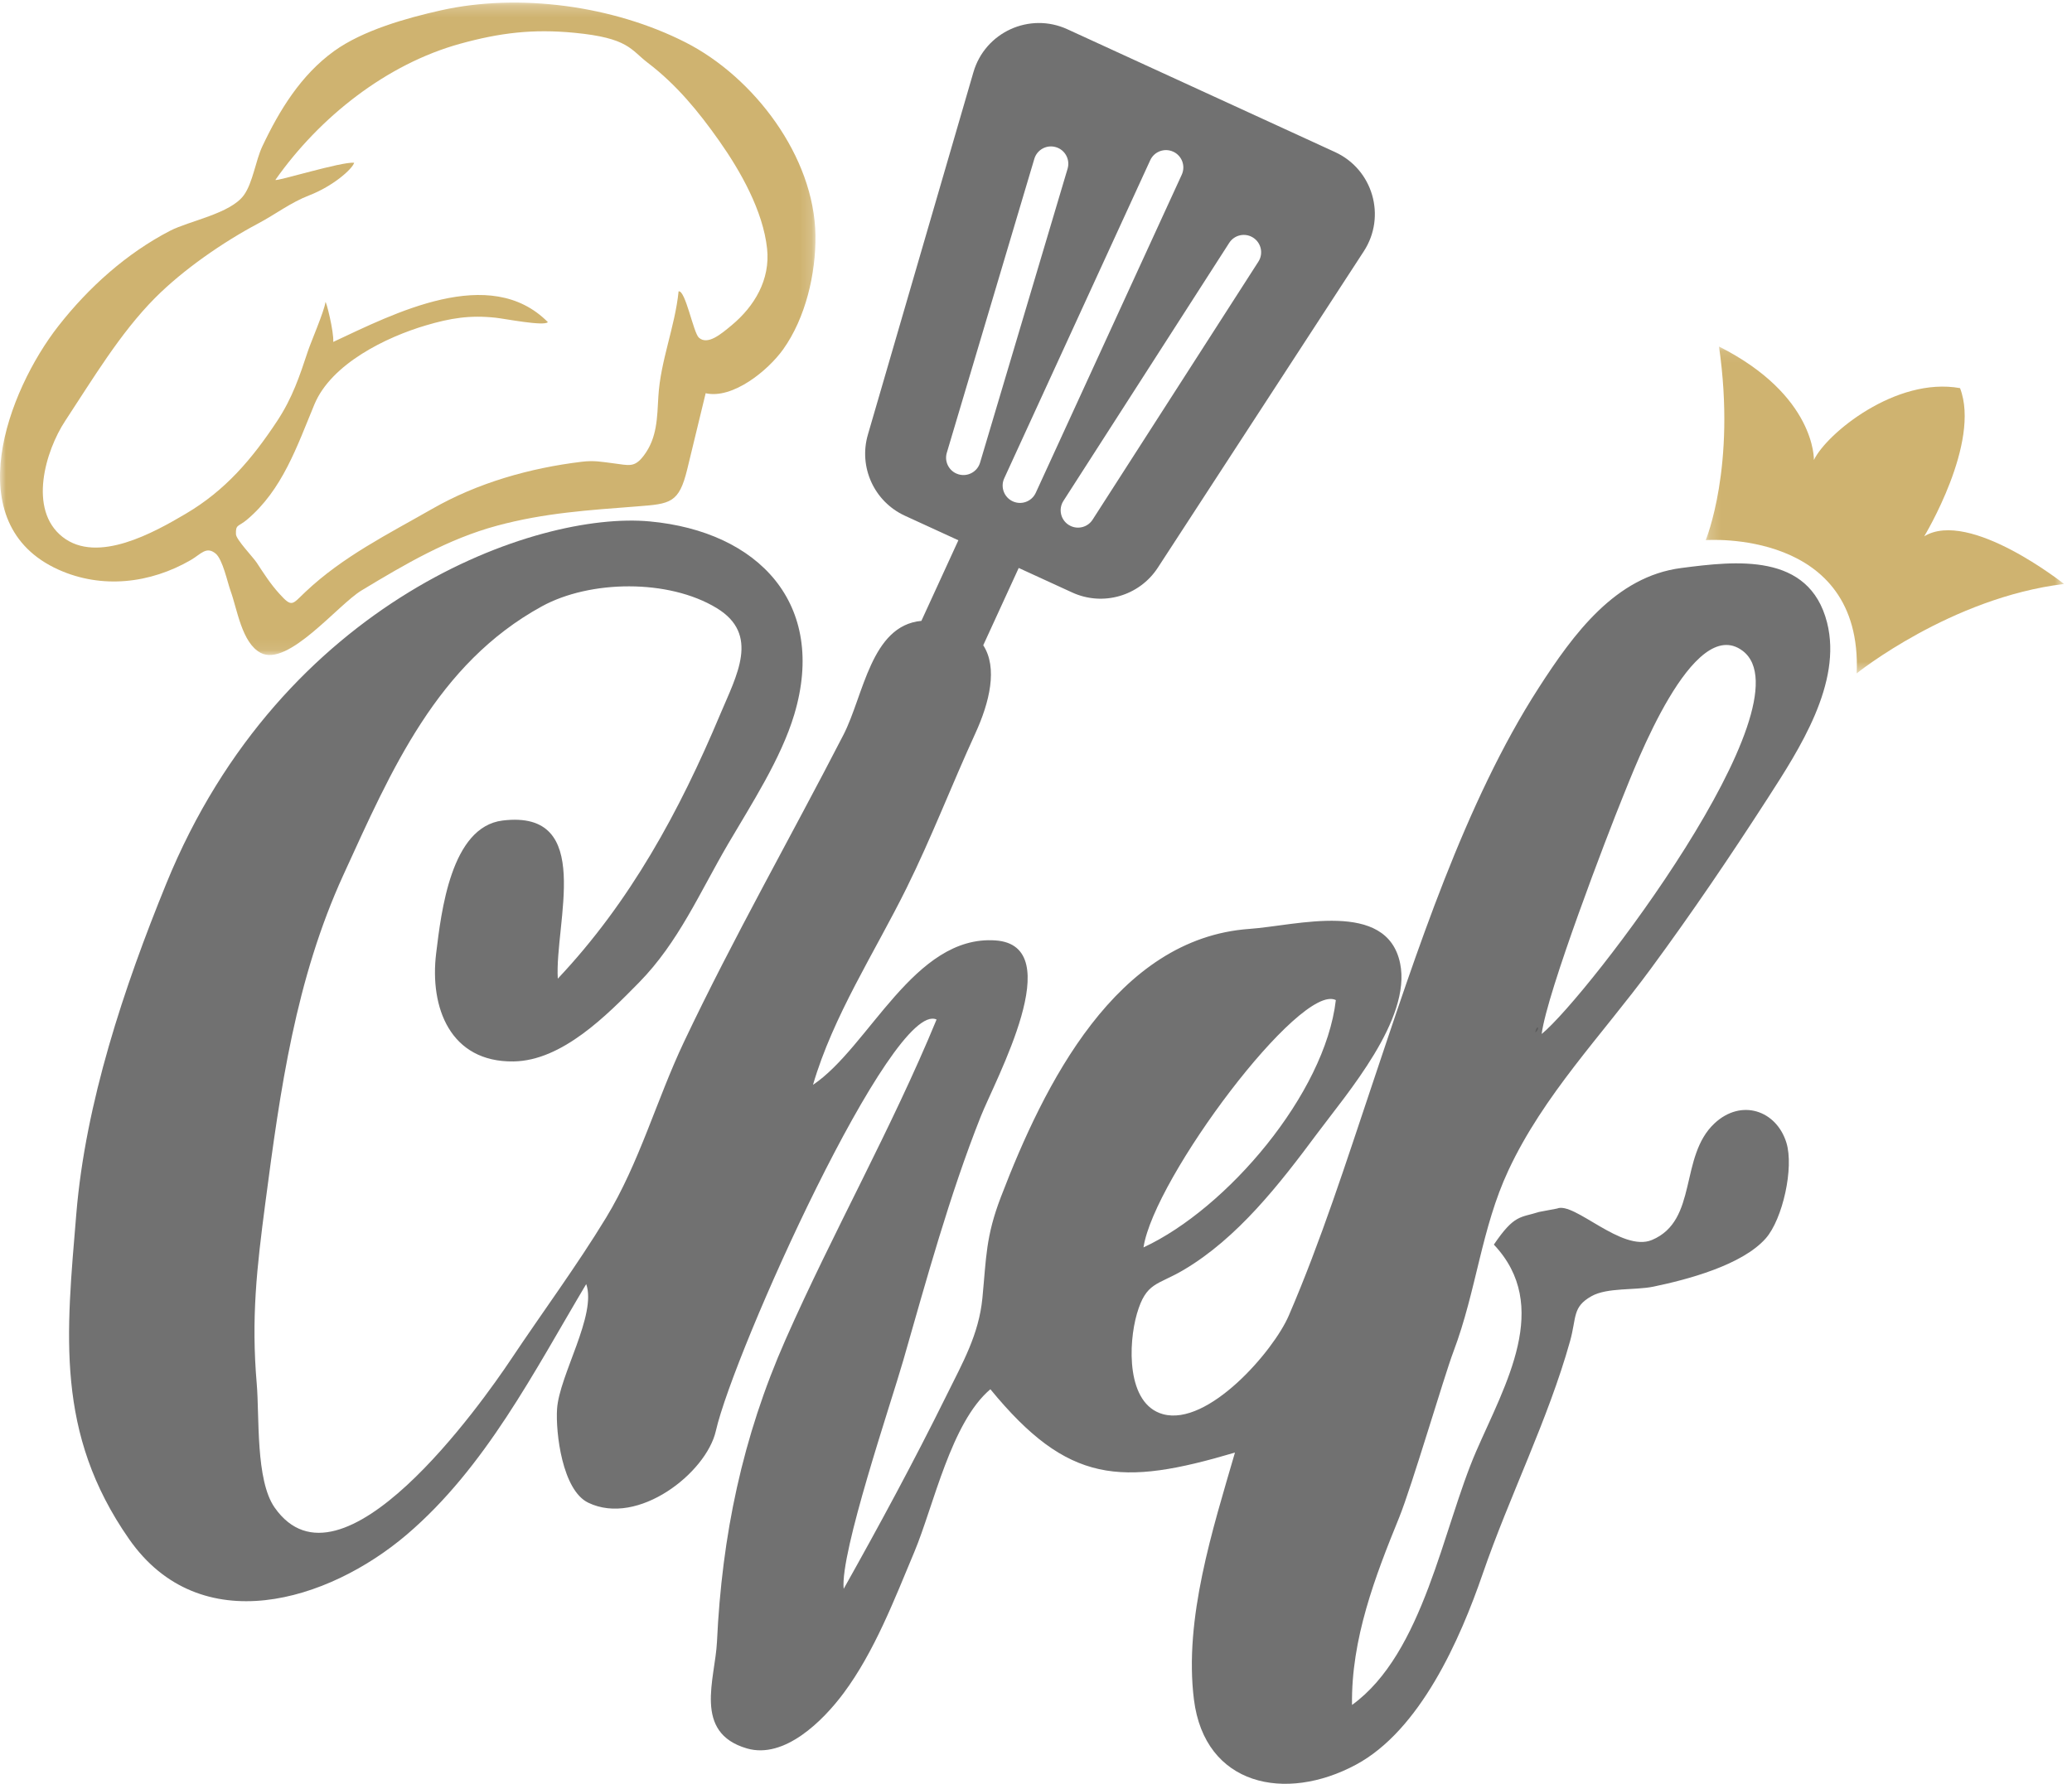
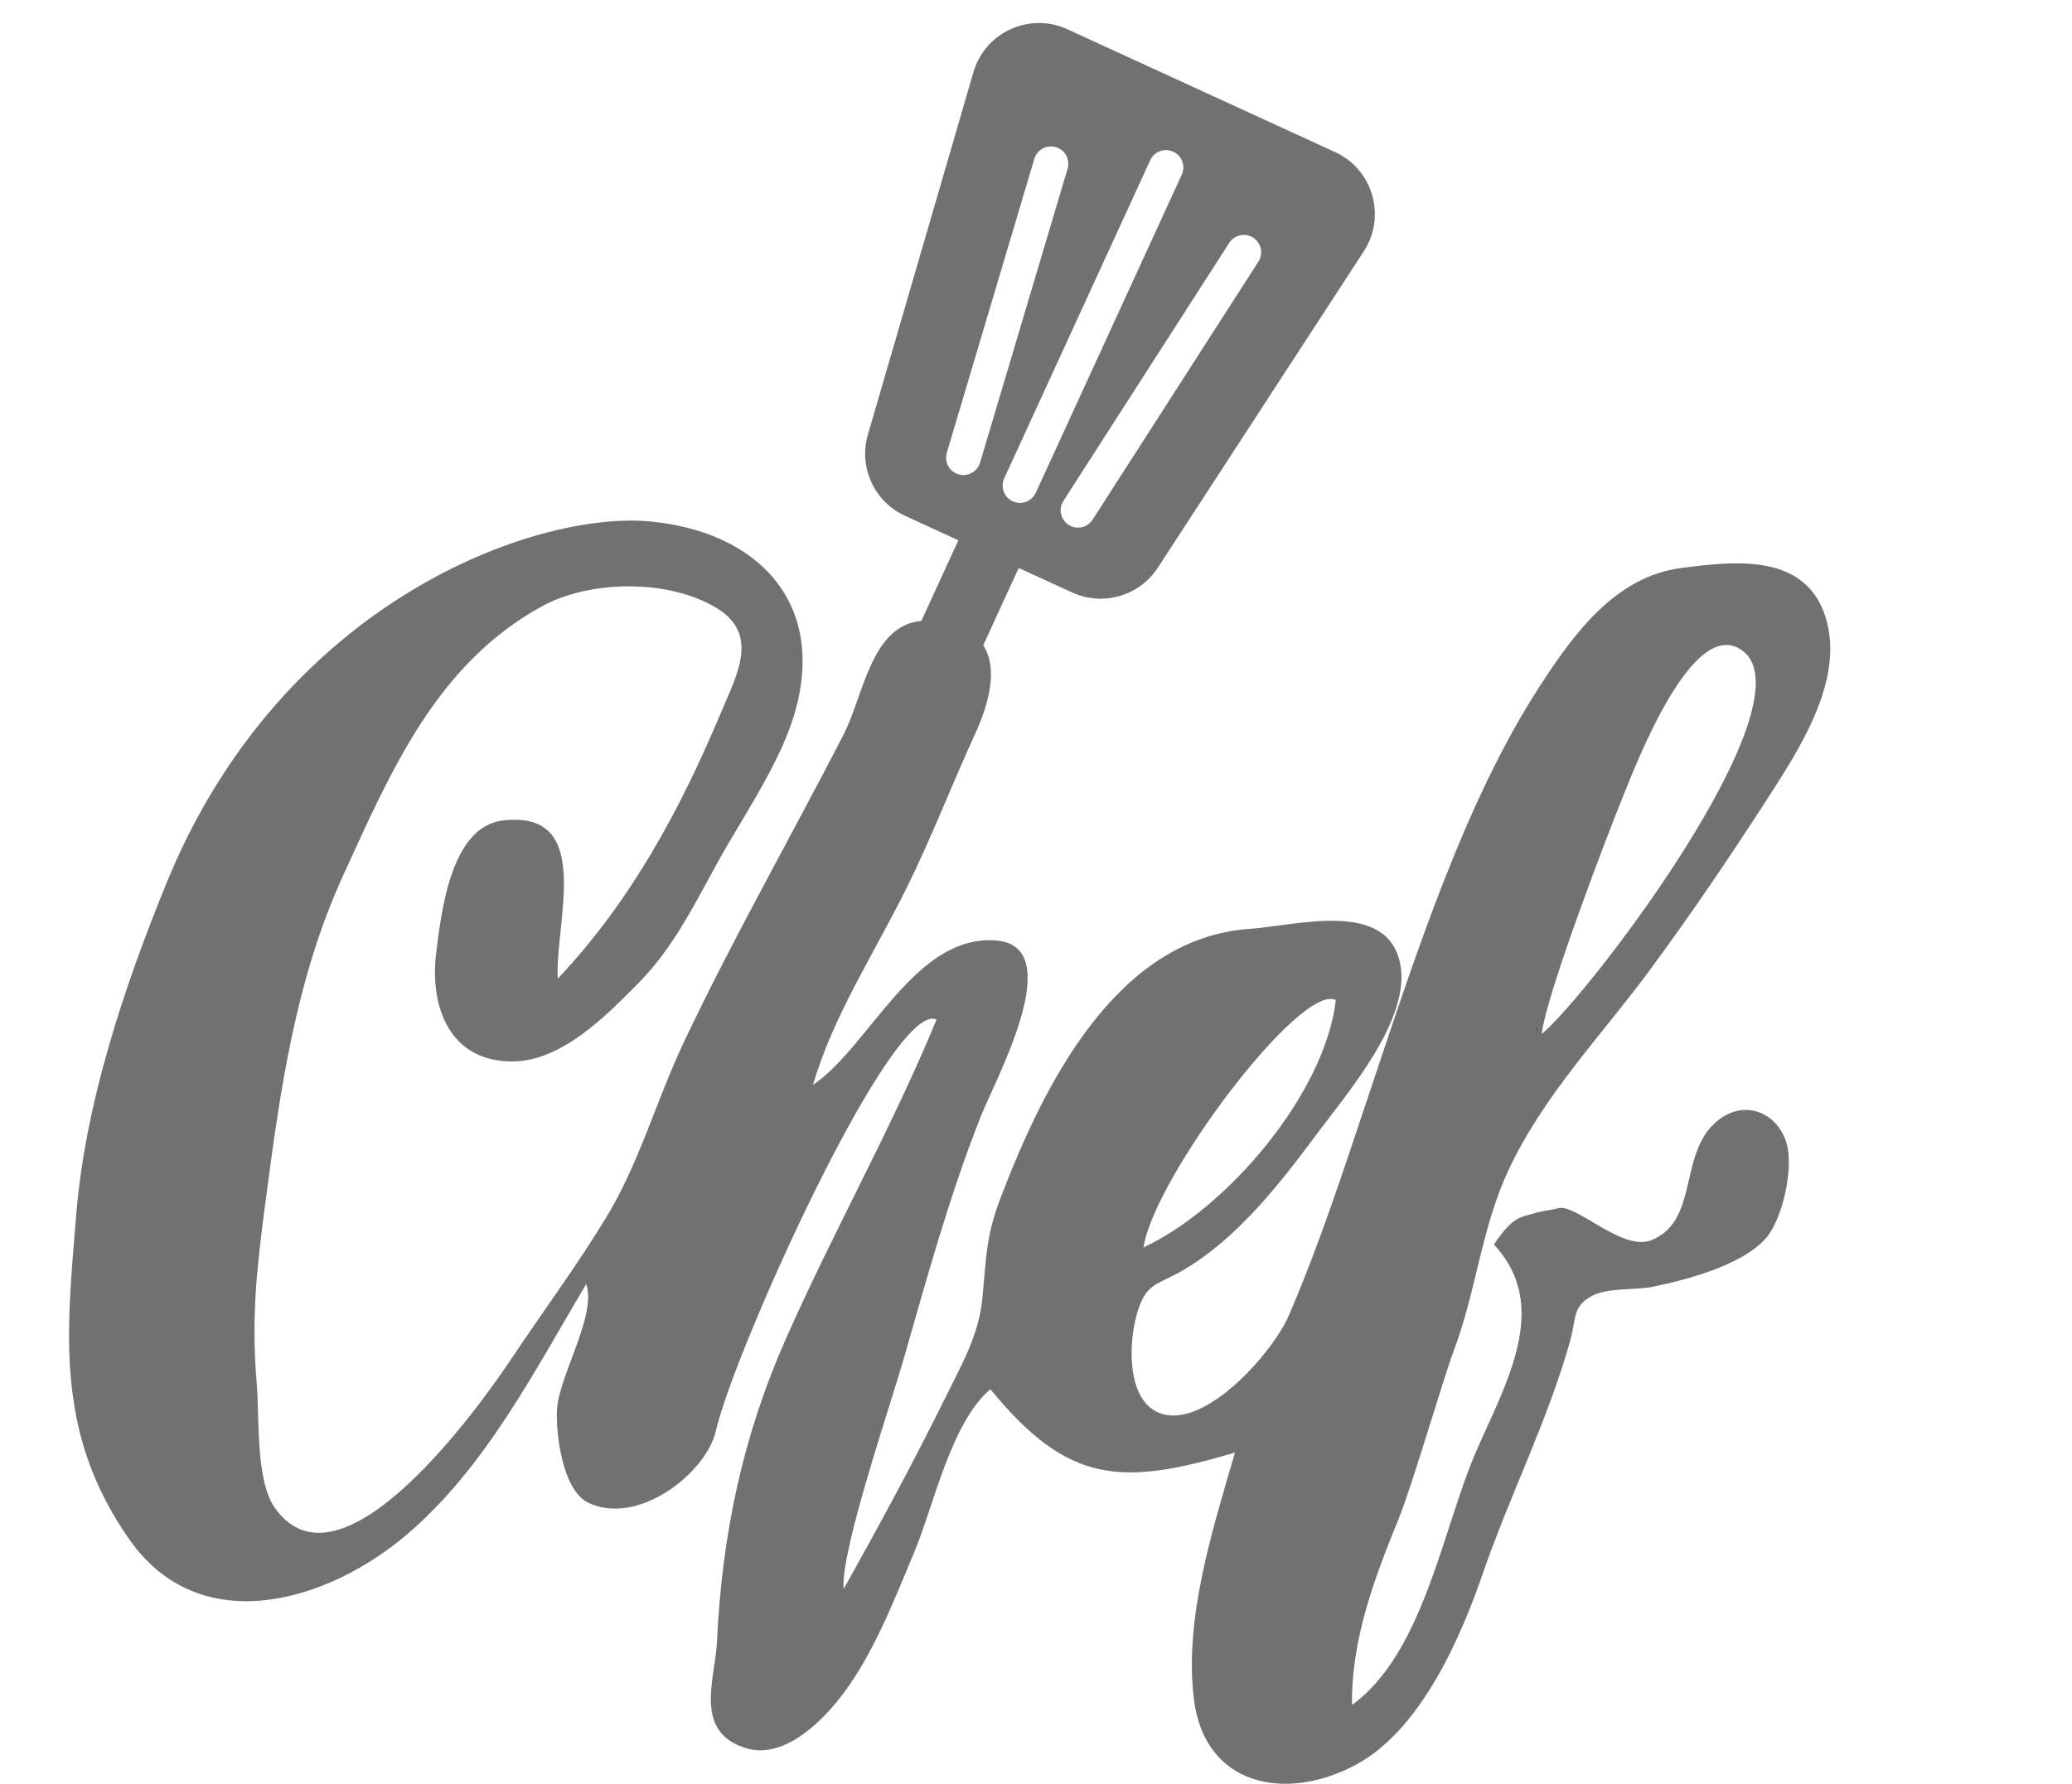
<svg xmlns="http://www.w3.org/2000/svg" xmlns:xlink="http://www.w3.org/1999/xlink" width="180" height="155" viewBox="0 0 180 155">
  <defs>
-     <path id="prefix__a" d="M0 0.225L70.841 0.225 70.841 56.916 0 56.916z" />
-     <path id="prefix__c" d="M0.179 0.108L31.309 0.108 31.309 28.509 0.179 28.509z" />
-   </defs>
+     </defs>
  <g fill="none" fill-rule="evenodd">
-     <path fill="#5C5C5C" d="M22.431 12.643l.134-.277.004-.01-.138.287" />
    <path fill="#5C5C5C" d="M22.424 12.659c.06-.128.117-.244.152-.318l-.152.318M22.527 12.443l-.055.114.055-.114M22.485 11.53l.03-.06-.03.06M22.515 12.469l-.03.062.03-.062M22.526 12.447l-.052.106.052-.106M22.501 12.498c-.003.006-.003.006 0 0M22.507 12.485l-.014.03.014-.03" />
    <mask id="prefix__b" fill="#fff">
      <use xlink:href="#prefix__a" />
    </mask>
    <path fill="#CFB370" d="M5.434 46.655c-3.021-2.372-1.47-7.507.23-10.083 2.366-3.589 4.761-7.618 7.802-10.679 2.44-2.457 5.91-4.855 8.95-6.467 1.523-.806 2.826-1.825 4.454-2.454 2.051-.794 3.725-2.264 3.898-2.83-1.1-.11-6.728 1.641-6.845 1.491C27.76 10.174 33.584 5.564 39.98 3.8c3.438-.948 6.295-1.299 9.912-.952 4.725.453 4.88 1.465 6.39 2.615 2.493 1.9 4.402 4.233 6.182 6.756 1.852 2.623 3.824 6.097 4.175 9.386.288 2.698-1.1 5.017-3.087 6.665-.885.733-2.079 1.766-2.844 1.064-.471-.434-1.167-4.15-1.757-4.018-.314 3.094-1.574 6.019-1.757 9.134-.108 1.825-.094 3.591-1.266 5.136-.814 1.075-1.276.845-2.654.671-1.052-.132-1.66-.263-2.733-.134-4.512.544-9.038 1.828-12.985 4.088-3.87 2.214-7.755 4.138-11.019 7.217-1.17 1.103-1.15 1.402-2.284.146-.769-.85-1.329-1.733-1.954-2.685-.3-.459-1.784-2-1.801-2.467-.032-.883.199-.627.96-1.267 3.077-2.59 4.342-6.368 5.854-10.012 1.467-3.538 6.252-5.858 9.698-6.873 2.126-.627 3.795-.902 6.032-.664.804.085 4.226.763 4.553.385-5.036-5.083-13.396-.73-18.647 1.721.079-.837-.641-3.718-.678-3.44-.103.77-1.275 3.497-1.512 4.213-.726 2.187-1.344 4.072-2.677 6.093-2.196 3.327-4.503 6.036-7.942 8.063-2.734 1.612-7.669 4.399-10.705 2.014m11.163 1.995c.854-.496 1.324-1.216 2.134-.55.617.507 1.028 2.499 1.303 3.256.577 1.586.968 4.495 2.601 5.369 2.374 1.27 6.707-4.175 8.779-5.423 3.795-2.288 7.502-4.474 11.783-5.628 4.12-1.111 7.953-1.346 12.172-1.673 2.863-.222 3.616-.274 4.332-3.22l1.602-6.612c2.347.533 5.419-1.97 6.738-3.82 1.939-2.72 2.842-6.568 2.799-9.884-.09-6.86-5.353-13.766-11.283-16.782C53.287.493 45.097-.627 38.29.901c-2.968.666-6.766 1.731-9.266 3.537-2.885 2.085-4.747 5.132-6.232 8.274-.59 1.25-.822 3.152-1.603 4.24-1.165 1.616-4.748 2.236-6.42 3.103-3.775 1.958-7.067 4.913-9.697 8.273-4.422 5.653-8.764 17.215.008 21.17 3.75 1.69 7.962 1.218 11.518-.848" mask="url(#prefix__b)" />
-     <path fill="#5C5C5C" d="M22.495 11.51c.012-.025.013-.027 0 0" />
    <path fill="#717171" d="M83.066 41.14c-.671-.308-1.032-1.07-.814-1.8l7.603-25.54c.237-.797 1.076-1.252 1.874-1.014.799.236 1.252 1.077 1.015 1.875L85.141 40.2c-.238.798-1.077 1.253-1.874 1.015-.07-.02-.137-.046-.201-.075zm18.855-27.96c.757.348 1.088 1.243.741 2L89.98 42.82c-.347.758-1.242 1.09-1.999.742-.756-.347-1.088-1.242-.741-1.999l12.683-27.64c.347-.758 1.242-1.09 1.998-.742zm4.863 7.924c.45-.701 1.383-.903 2.082-.453.7.45.904 1.382.454 2.083l-14.402 22.42c-.41.64-1.224.864-1.896.556-.064-.03-.127-.063-.188-.103-.7-.45-.903-1.382-.452-2.083l14.402-22.42zm9.264 65.796c-.939 8.128-9.46 18.127-16.71 21.49.907-6.025 13.65-23.045 16.71-21.49zm24.921-17.633c1.09-2.676 6.117-15.992 10.43-12.707 5.964 4.546-13.453 30-17.469 33.285.448-3.596 5.738-17.382 7.039-20.578zm7.98 28.34c-3.092 2.876-1.407 8.447-5.443 10.138-2.608 1.093-6.737-3.36-8.24-2.732l-1.567.297c-1.623.52-2.13.188-3.923 2.837 5.029 5.327 1.008 12.11-1.53 17.945-2.9 6.662-4.556 17.542-10.792 22.056-.086-5.722 2.005-11.159 4.095-16.288 1.087-2.67 3.91-12.285 4.712-14.407 2.016-5.335 2.416-10.7 4.777-15.757 3.062-6.56 8.12-11.74 12.36-17.503 3.567-4.846 6.931-9.808 10.191-14.867 2.695-4.183 6.472-9.968 5.132-15.233-1.555-6.117-7.948-5.347-12.672-4.736-5.698.736-9.332 5.68-12.395 10.437-6.391 9.925-10.612 23.005-14.453 34.46-2.24 6.678-4.453 13.596-7.242 20.063-1.339 3.103-7.015 9.64-10.93 8.564-3.2-.88-3.015-6.14-2.262-8.726.804-2.764 1.769-2.459 4.033-3.793 4.738-2.792 8.383-7.51 11.606-11.842 2.617-3.518 8.225-9.969 7.225-14.814-1.15-5.566-9.028-3.275-13.076-2.992-11.598.81-17.864 13.538-21.604 23.292-1.323 3.452-1.266 5.253-1.607 8.778-.308 3.178-1.712 5.618-3.133 8.495-2.812 5.693-5.813 11.242-8.919 16.78-.328-3.114 4.098-16.088 5.175-19.845 2.028-7.067 4.018-14.354 6.73-21.192 1.286-3.243 7.682-14.874 1.27-15.307-7.059-.478-10.948 9.261-15.841 12.55 1.744-5.978 5.362-11.51 8.11-17.062 2.185-4.41 3.944-9.009 5.988-13.466 1.248-2.723 1.963-5.708.692-7.668l3.082-6.717 4.643 2.13c2.67 1.227 5.836.31 7.44-2.152l17.895-27.494c1.974-3.033.793-7.112-2.496-8.621l-11.627-5.336-11.626-5.336c-3.29-1.51-7.152.255-8.163 3.73l-9.17 31.498c-.821 2.822.548 5.819 3.219 7.044l4.643 2.131-3.213 7.003c-4.383.401-5.016 6.494-6.77 9.9-4.575 8.887-9.573 17.649-13.856 26.687-2.383 5.032-3.875 10.521-6.77 15.28-2.555 4.197-5.519 8.201-8.247 12.289-2.53 3.789-14.771 21.13-20.542 12.89-1.667-2.38-1.312-7.913-1.553-10.729-.492-5.749 0-10.067.748-15.761 1.291-9.823 2.623-19.405 6.784-28.496C34 66.91 37.952 57.693 47.067 52.69c4.176-2.292 11-2.4 15.19.145 3.779 2.295 1.737 5.838.307 9.241-3.535 8.417-7.818 16.296-14.107 22.962-.288-4.83 3.25-14.718-4.79-13.741-4.495.546-5.335 7.931-5.777 11.53-.58 4.732 1.226 9.481 6.723 9.403 4.216-.06 8.096-4.003 10.896-6.853 3.444-3.504 5.288-7.854 7.749-12.057 2.01-3.43 4.591-7.396 5.738-11.225 2.88-9.62-3.096-15.915-12.557-16.789-9.87-.911-31.947 6.846-41.986 31.454-3.703 9.075-7.024 19.07-7.823 28.698-.869 10.466-1.844 19.048 4.574 28.263 6.184 8.88 17.32 5.436 24.144-.386 6.844-5.84 11.057-14.174 15.578-21.758.936 2.67-2.342 7.927-2.533 10.85-.133 2.054.454 7.06 2.71 8.146 4.32 2.084 10.256-2.594 11.083-6.231 1.57-6.91 15.354-37.542 19.176-35.753-3.92 9.511-8.969 18.413-13.117 27.803-3.752 8.495-5.529 17.034-5.96 26.266-.15 3.22-2.118 7.903 2.612 9.27 3.249.938 6.598-2.402 8.38-4.795 2.686-3.603 4.425-8.16 6.154-12.283 1.677-4.004 3.19-11.258 6.606-14.136 6.76 8.246 11.343 8.433 21.247 5.503-1.935 6.672-4.442 14.44-3.564 21.461.937 7.494 7.947 8.952 14.075 5.66 5.568-2.99 9.04-10.855 11.02-16.61 2.316-6.725 5.664-13.355 7.575-20.174.588-2.099.182-2.975 1.864-3.924 1.365-.77 3.78-.5 5.378-.83 2.927-.606 7.712-1.864 9.765-4.196 1.47-1.673 2.463-6.148 1.791-8.316-.867-2.798-3.906-3.853-6.24-1.682z" />
    <path fill="#5C5C5C" d="M133.372 89.723c.526-.431.092-.738 0 0" />
    <g transform="translate(148 30)">
      <mask id="prefix__d" fill="#fff">
        <use xlink:href="#prefix__c" />
      </mask>
      <path fill="#CFB370" d="M1.333.108C2.845 10.563.179 16.933.179 16.933S13.828 15.9 13.296 28.51c0 0 8.169-6.573 18.013-7.768 0 0-8.214-6.526-12.146-4.143 0 0 4.938-8.137 3.11-12.874-5.563-1.002-11.59 3.942-12.695 6.244 0 0 .184-5.605-8.245-9.86" mask="url(#prefix__d)" />
    </g>
  </g>
</svg>